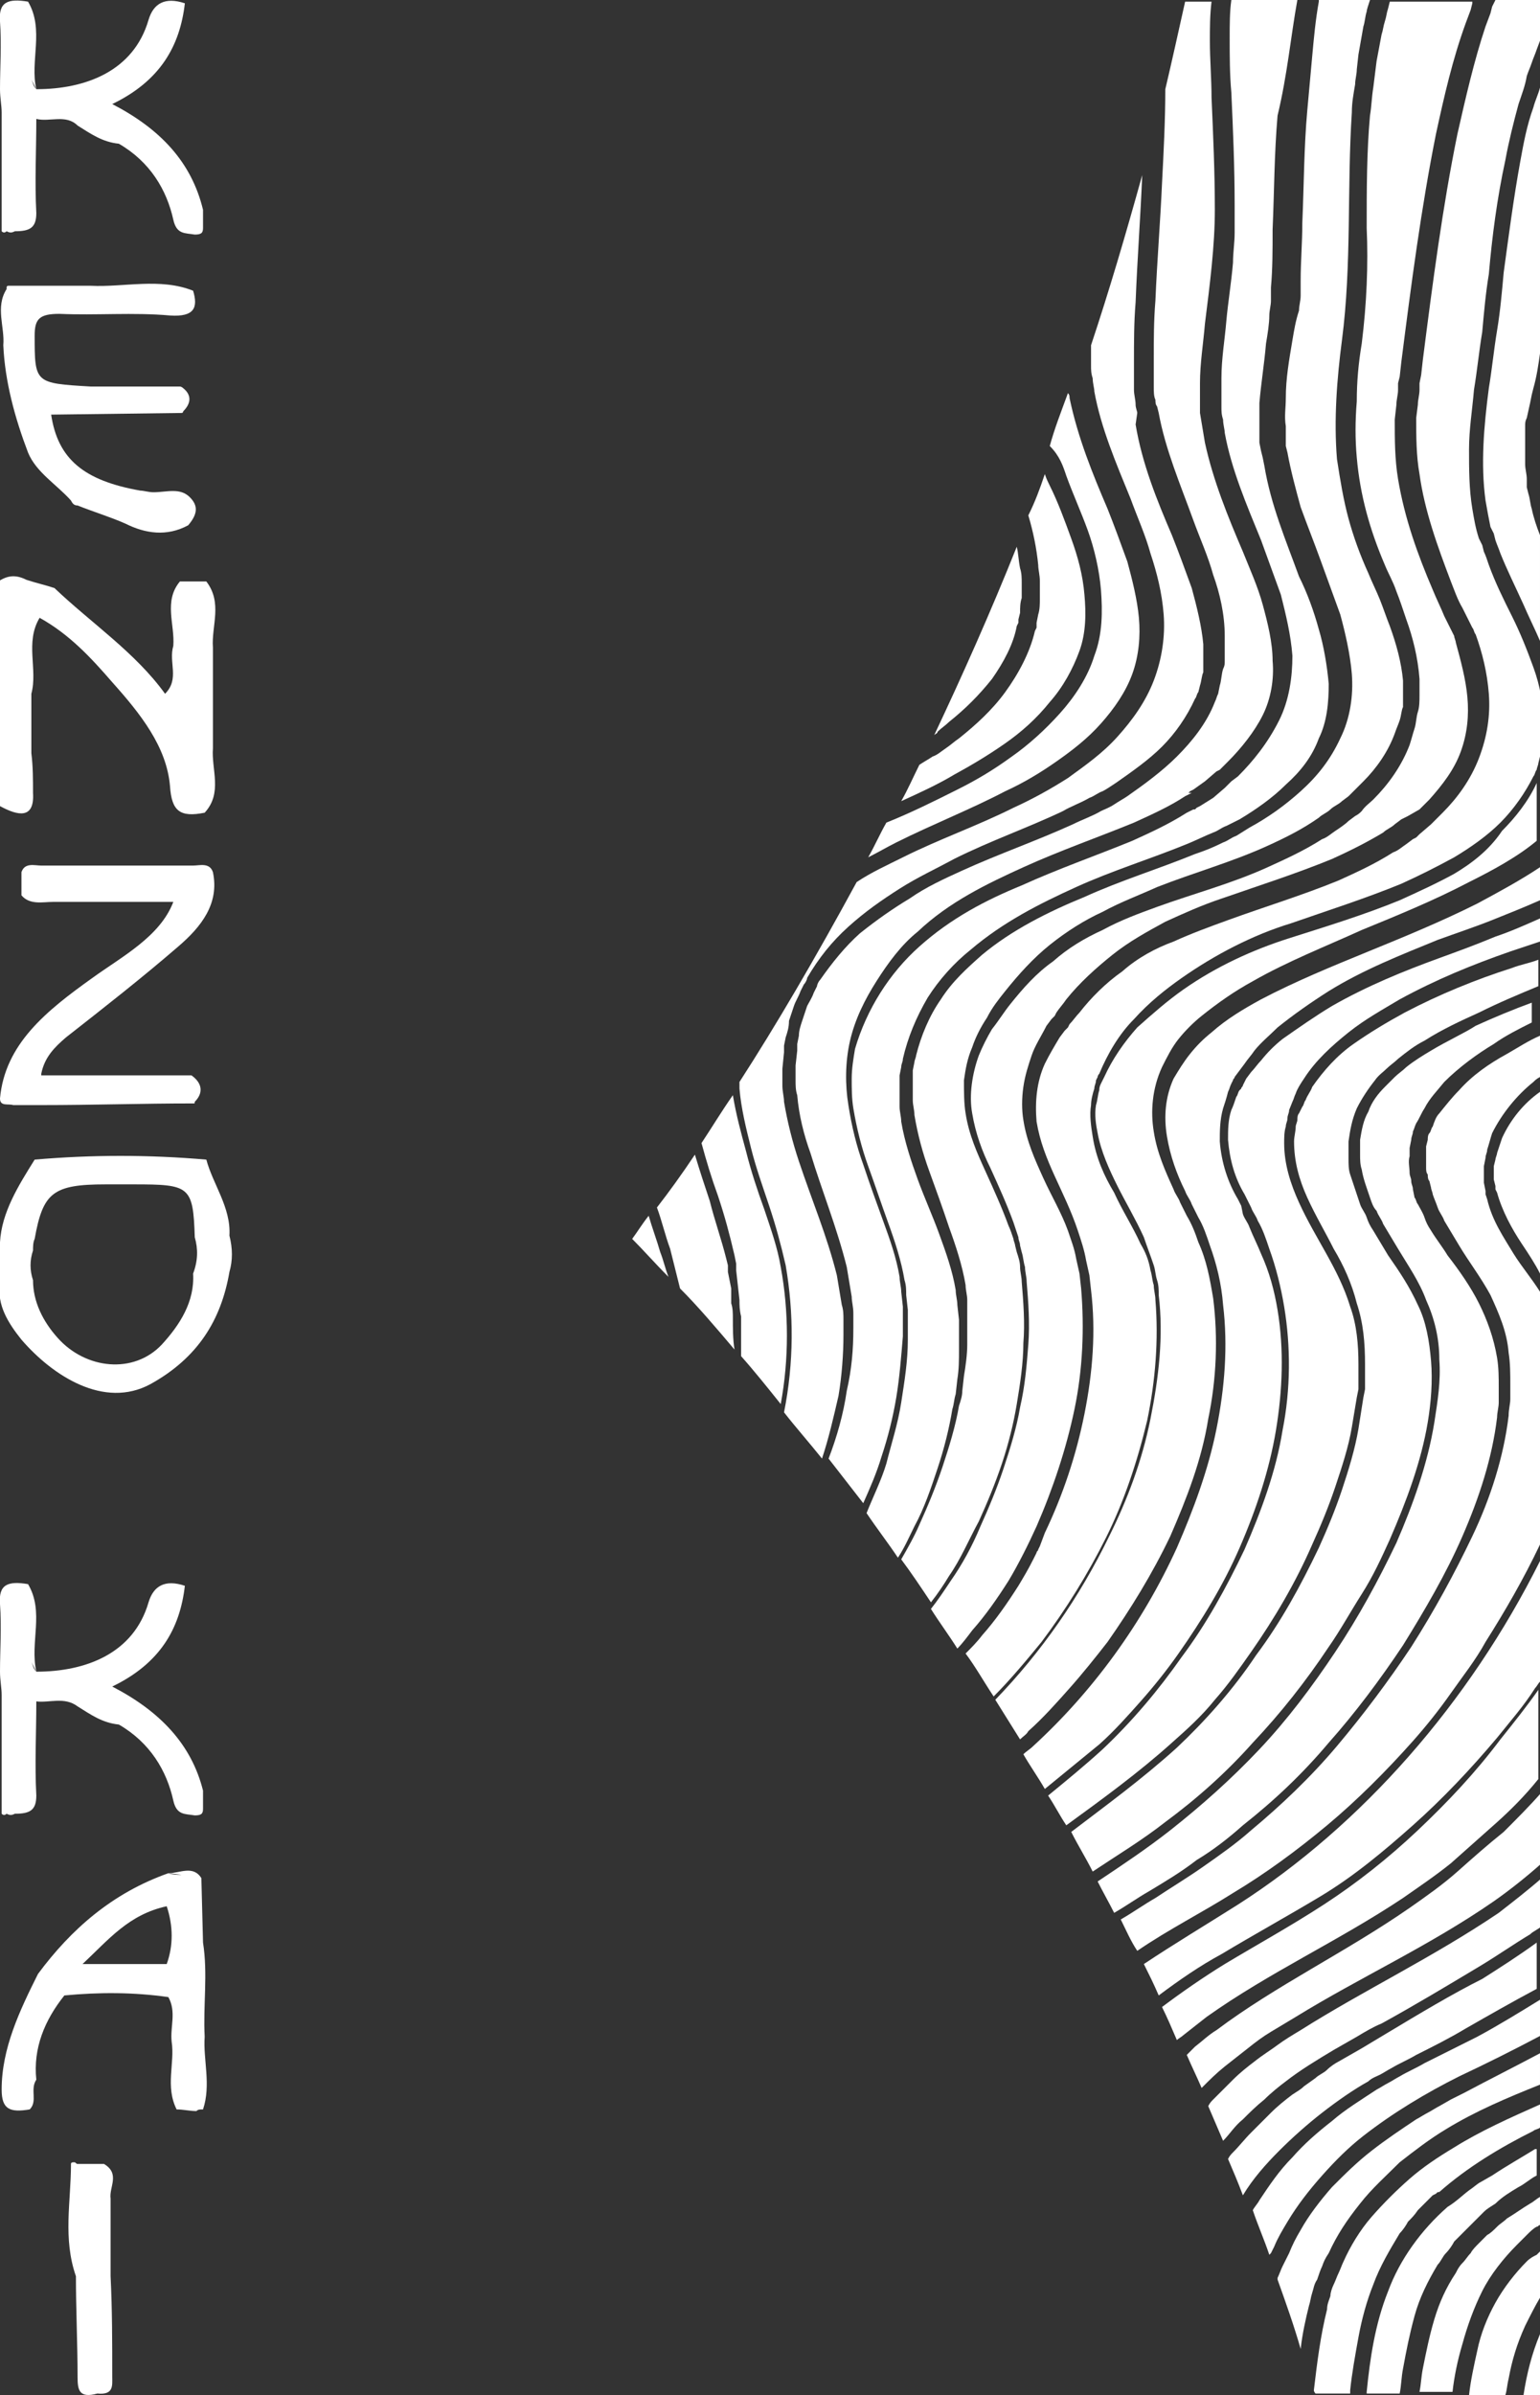
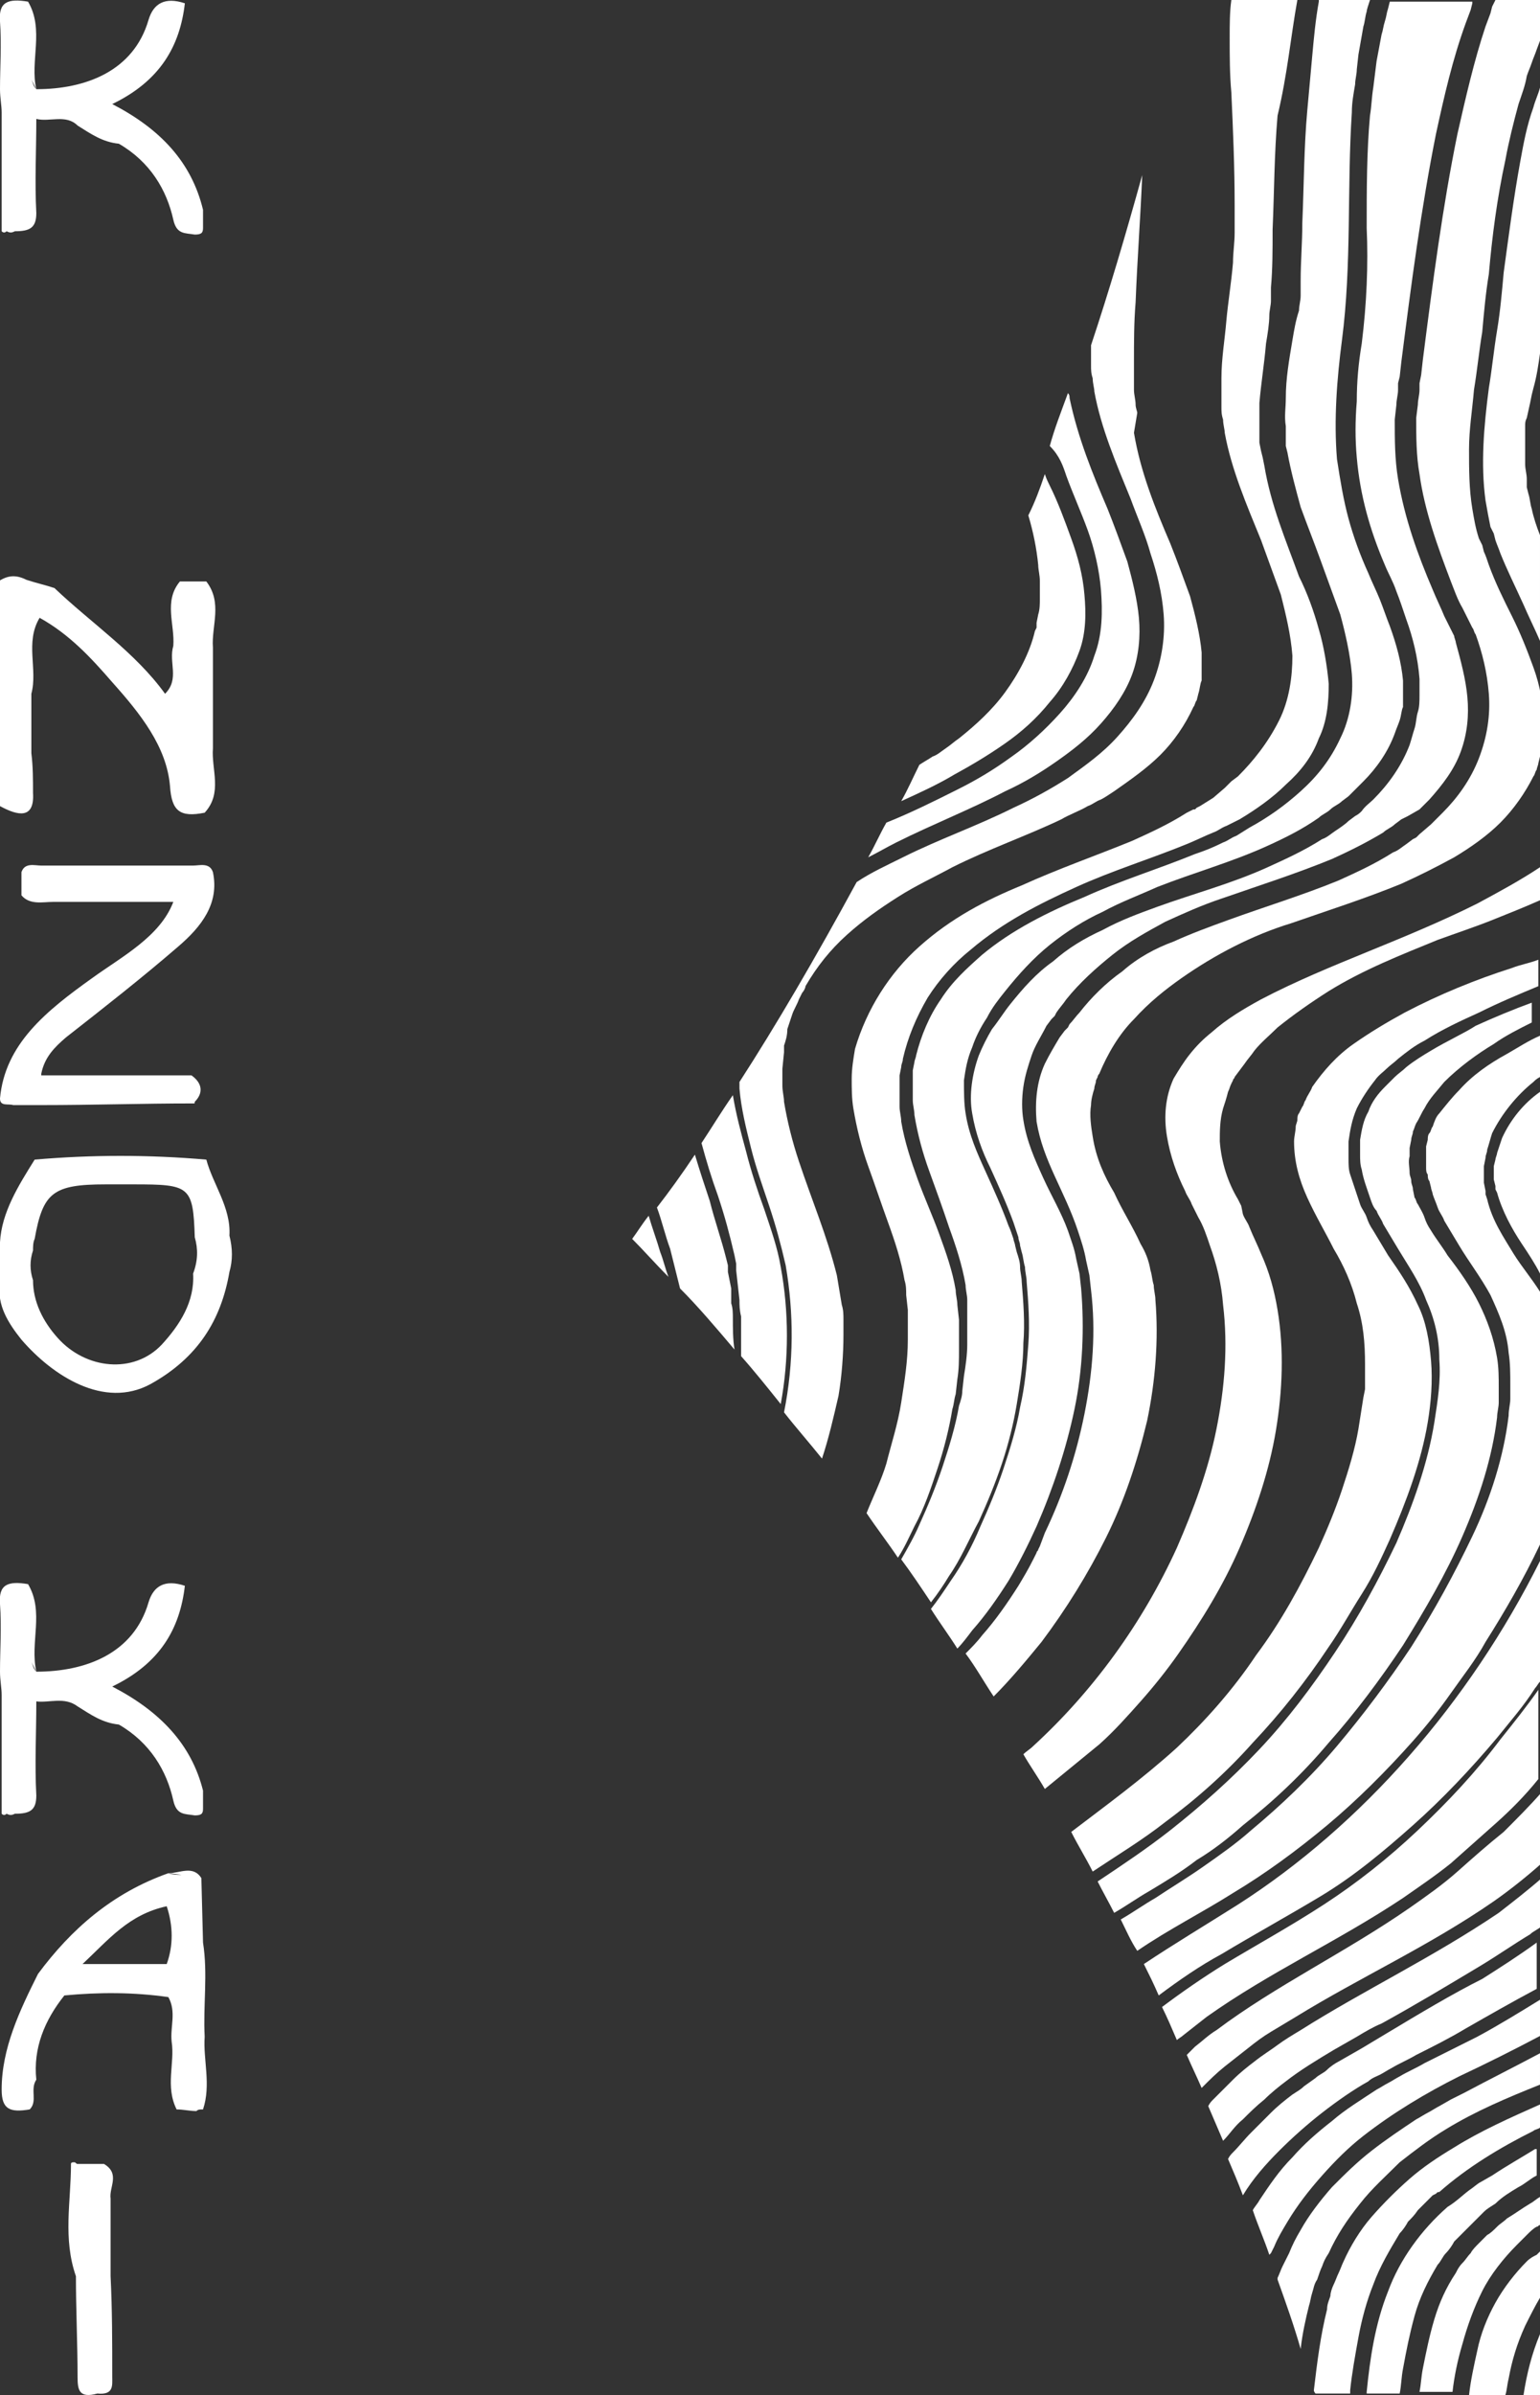
<svg xmlns="http://www.w3.org/2000/svg" id="Layer_1" x="0px" y="0px" viewBox="0 0 93.3 145" style="enable-background:new 0 0 93.3 145;" xml:space="preserve">
  <rect x="0" y="0" width="93.3" height="145" fill="#333333" stroke="none" />
  <style type="text/css">	.st0{fill:#FFFFFF;}</style>
  <g>
-     <path class="st0" d="M11.5,30.1c-0.6-0.6-1.4-0.3-2.2-0.3c-0.3,0-0.6-0.1-0.8-0.1c-3.4-0.6-5-1.9-5.4-4.6l7.9-0.1  c0,0,0.1,0,0.1-0.1c0,0,0,0,0,0c0.5-0.5,0.5-1,0-1.4c0,0-0.1-0.1-0.2-0.1c-1.8,0-3.6,0-5.4,0c-3.4-0.2-3.4-0.2-3.4-3.1  c0-1,0.3-1.3,1.5-1.3c2.2,0.1,4.5-0.1,6.7,0.1c1.5,0.1,1.7-0.5,1.4-1.5c-2-0.8-4.2-0.2-6.2-0.3c-1.7,0-3.3,0-5,0c0,0-0.1,0-0.1,0.1  c0,0,0,0,0,0.1c-0.7,1.1-0.1,2.3-0.2,3.4c0.1,2.2,0.7,4.4,1.5,6.5c0.5,1.2,1.7,1.9,2.6,2.9c0.1,0.2,0.2,0.3,0.4,0.3  c1,0.4,2,0.7,2.9,1.1c1.2,0.6,2.5,0.8,3.8,0.1C12,31.1,12,30.6,11.5,30.1" />
    <path class="st0" d="M6.8,6.3c2.9-1.4,4.1-3.5,4.4-6.1c-1.2-0.4-1.9,0-2.2,1C8.1,4.3,5.2,5.4,2.2,5.4C2,5.2,2,5,1.9,4.8  C2,5,2.1,5.2,2.2,5.4C1.8,3.7,2.7,1.8,1.7,0.1C0.5-0.1-0.1,0.1,0,1.3c0.1,1.4,0,2.8,0,4.1c0,0.5,0.1,1,0.1,1.4c0,2.4,0,4.8,0,7.2  c0.1,0.1,0.2,0.1,0.3,0c0,0,0,0,0,0c0.2,0.1,0.3,0.1,0.5,0c0.9,0,1.3-0.2,1.3-1.1c-0.1-1.9,0-3.8,0-5.7C3,7.4,4,6.9,4.7,7.6  c0.8,0.5,1.5,1,2.5,1.1c1.9,1.1,2.9,2.8,3.3,4.6c0.2,0.9,0.7,0.8,1.3,0.9c0.4,0,0.5-0.1,0.5-0.4c0-0.4,0-0.7,0-1.1  C11.6,9.8,9.7,7.8,6.8,6.3" />
    <path class="st0" d="M12.9,45.3L12.9,45.3c0-2,0-4.1,0-6.1c-0.1-1.3,0.6-2.7-0.4-4c0,0,0,0,0,0c-0.5,0-1.1,0-1.6,0  c-1,1.2-0.3,2.6-0.4,3.9c-0.3,1,0.4,2-0.5,2.9c-1.8-2.5-4.5-4.3-6.7-6.4c-0.6-0.2-1.1-0.3-1.7-0.5c-0.6-0.3-1.1-0.3-1.7,0.1  c0,4.5,0,9.1,0.1,13.6c1.1,0.6,2.1,0.8,2-0.8c0-0.8,0-1.6-0.1-2.4c0-1.2,0-2.4,0-3.6c0,0-0.1,0-0.1,0c0,0,0.1,0,0.1,0  c0.4-1.5-0.4-3.1,0.5-4.6c1.8,1,3.1,2.4,4.4,3.9c1.7,1.9,3.3,3.9,3.5,6.3c0.1,1.5,0.6,1.9,2.1,1.6C13.5,48,12.8,46.6,12.9,45.3" />
    <path class="st0" d="M13.9,74.8c0.1-1.7-1-3.1-1.4-4.6c-3.5-0.3-6.9-0.3-10.4,0c-1,1.6-2,3.2-2.1,5l0,2.5c-0.2,1.3,0.5,2.4,1.3,3.4  c1.9,2.2,5,4.2,7.8,2.7c2.9-1.6,4.3-3.9,4.8-6.8C14.1,76.3,14.1,75.6,13.9,74.8 M11.7,77.1c0.1,1.7-0.8,3.1-1.9,4.3  c-1.7,1.8-4.6,1.5-6.3-0.4c-0.9-1-1.5-2.2-1.5-3.5c-0.2-0.6-0.2-1.2,0-1.8c0-0.2,0-0.5,0.1-0.7c0.5-2.8,1.1-3.3,4.3-3.3  c0.6,0,1.1,0,1.7,0c3.4,0,3.6,0.1,3.7,3.2C12,75.6,12,76.3,11.7,77.1" />
    <path class="st0" d="M2.5,65C2.7,64,3.3,63.4,4,62.8c2.3-1.8,4.6-3.6,6.8-5.5c1.4-1.2,2.5-2.6,2.1-4.5c-0.2-0.6-0.8-0.4-1.2-0.4  c-3.1,0-6.1,0-9.2,0c-0.4,0-1-0.2-1.2,0.4l0,1.4c0.5,0.6,1.3,0.4,1.9,0.4c2.4,0,4.9,0,7.3,0c-0.8,2.1-3.1,3.3-4.9,4.6  c-2.8,2-5.3,4-5.6,7.3c0,0.5,0.5,0.3,0.8,0.4c0.6,0,1.1,0,1.7,0c3.1,0,6.1-0.1,9.2-0.1c0.1,0,0.1,0,0.1-0.1c0,0,0,0,0,0  c0.5-0.5,0.5-1.1-0.2-1.6H2.5z" />
    <path class="st0" d="M12.4,123.3c-0.1-1.9,0.2-3.8-0.1-5.7l-0.1-3.9c-0.5-0.8-1.3-0.3-2-0.3l0.8,0.1c-0.3,0-0.5,0-0.8-0.1  c-3.4,1.2-5.9,3.4-7.9,6.1c-1.1,2.2-2.2,4.5-2.2,7c0,1.2,0.5,1.4,1.7,1.2c0.5-0.5,0-1.2,0.4-1.8c-0.2-1.9,0.5-3.6,1.7-5.1  c2.1-0.2,4.2-0.2,6.3,0.1l0,0c0.5,0.9,0.1,1.8,0.2,2.7c0.2,1.3-0.4,2.7,0.3,4.1c0.4,0,0.8,0.1,1.2,0.1c0.1-0.1,0.2-0.1,0.4-0.1  C12.8,126.2,12.3,124.7,12.4,123.3 M10.1,118.9H5c1.6-1.5,2.8-3,5.1-3.5C10.5,116.6,10.5,117.8,10.1,118.9" />
    <path class="st0" d="M6.7,137.8l0-4.7c-0.1-0.7,0.6-1.5-0.4-2.1c-0.5,0-1.1,0-1.6,0c-0.1,0-0.1-0.1-0.2-0.1c-0.1,0-0.2,0-0.2,0.1  c0,2.3-0.5,4.5,0.3,6.8c0,2,0.1,4.1,0.1,6.1c0,0.8,0.1,1.3,1.2,1c1,0.1,0.9-0.5,0.9-1C6.8,141.8,6.8,139.8,6.7,137.8" />
    <path class="st0" d="M6.8,102.1c2.9-1.4,4.1-3.5,4.4-6.1C10,95.6,9.3,96,9,97c-0.9,3.1-3.8,4.2-6.8,4.2C2,101,2,100.8,1.9,100.6  c0.1,0.2,0.2,0.4,0.3,0.6c-0.4-1.8,0.5-3.6-0.5-5.3c-1.2-0.2-1.8,0-1.7,1.2c0.1,1.4,0,2.8,0,4.1c0,0.5,0.1,1,0.1,1.4  c0,2.4,0,4.8,0,7.2c0.1,0.1,0.2,0.1,0.3,0c0,0,0,0,0,0c0.2,0.1,0.3,0.1,0.5,0c0.9,0,1.3-0.2,1.3-1.1c-0.1-1.9,0-3.8,0-5.7  c0.8,0.1,1.7-0.3,2.5,0.3c0.8,0.5,1.5,1,2.5,1.1c1.9,1.1,2.9,2.8,3.3,4.6c0.2,0.9,0.7,0.8,1.3,0.9c0.4,0,0.5-0.1,0.5-0.4  c0-0.4,0-0.7,0-1.1C11.6,105.6,9.7,103.6,6.8,102.1" />
    <path class="st0" d="M93.3,145v-3.7c-0.5,1.2-0.8,2.4-1,3.7H93.3z" />
    <path class="st0" d="M74.5,2.3c0,1.1,0,2.2,0.1,3.3c0.1,2.2,0.2,4.5,0.2,6.8l0,0.4l0,0.4c0,0.3,0,0.6,0,0.9c0,0.6-0.1,1.2-0.1,1.8  c-0.1,1.2-0.3,2.4-0.4,3.5c-0.1,1.2-0.3,2.3-0.3,3.5c0,0.1,0,0.3,0,0.4l0,0.2l0,0.1c0,0,0,0,0,0.1c0,0.3,0,0.6,0,0.9  c0,0.3,0,0.5,0.1,0.8c0,0.3,0.1,0.6,0.1,0.8c0.4,2.2,1.3,4.3,2.2,6.5c0.4,1.1,0.8,2.2,1.2,3.3c0.3,1.2,0.6,2.4,0.7,3.7  c0,1.3-0.2,2.7-0.8,3.9C76.8,45,75.9,46.1,75,47l-0.4,0.3l-0.2,0.2l-0.2,0.2l-0.7,0.6l-0.8,0.5l-0.2,0.1c0,0-0.1,0.1-0.1,0.1  L72.3,49l-0.4,0.2c-1.1,0.7-2.2,1.2-3.3,1.7c-2.2,0.9-4.5,1.7-6.7,2.7c-2.2,0.9-4.3,2-6.2,3.7c-1.8,1.6-3.2,3.8-3.9,6.2  c-0.1,0.6-0.2,1.2-0.2,1.8c0,0.6,0,1.2,0.1,1.8c0.2,1.2,0.5,2.4,0.9,3.5c0.4,1.1,0.8,2.3,1.2,3.4c0.4,1.1,0.8,2.3,1,3.5  c0.1,0.3,0.1,0.6,0.1,0.9l0.1,0.9c0,0.3,0,0.6,0,0.9c0,0.3,0,0.6,0,0.9c0,1.3-0.2,2.5-0.4,3.8c-0.2,1.3-0.6,2.5-0.9,3.7  c-0.3,1-0.8,2-1.2,3c0.6,0.9,1.3,1.8,1.9,2.7c0.4-0.6,0.7-1.3,1-1.9c0.6-1.1,1-2.3,1.4-3.5c0.4-1.2,0.7-2.4,0.9-3.6  c0.1-0.3,0.1-0.6,0.2-0.9l0.1-0.9c0.1-0.6,0.1-1.2,0.1-1.8c0-0.3,0-0.6,0-0.9c0-0.3,0-0.6,0-0.9l-0.1-0.9c0-0.3-0.1-0.6-0.1-0.9  c-0.2-1.2-0.6-2.3-1-3.4c-0.4-1.1-0.9-2.2-1.3-3.3c-0.4-1.1-0.8-2.3-1-3.5c0-0.3-0.1-0.6-0.1-0.9c0-0.3,0-0.7,0-1l0-0.5l0-0.2  c0,0,0-0.1,0-0.1l0-0.1l0.1-0.5c0-0.2,0.1-0.3,0.1-0.5c0.3-1.3,0.8-2.5,1.5-3.7c0.7-1.1,1.6-2.1,2.6-2.9c2-1.7,4.2-2.8,6.4-3.8  c2.2-1,4.5-1.7,6.7-2.6c0.5-0.2,1.1-0.5,1.6-0.7c0.3-0.1,0.5-0.3,0.8-0.4l0.8-0.4c1-0.6,2-1.3,2.8-2.1c0.9-0.8,1.6-1.7,2-2.8  c0.5-1,0.6-2.2,0.6-3.3c-0.1-1.1-0.3-2.3-0.6-3.3c-0.3-1.1-0.7-2.2-1.2-3.2c-0.8-2.2-1.7-4.3-2.1-6.7l-0.1-0.5l-0.1-0.4l-0.1-0.5  l0-0.5c0-0.6,0-1.2,0-1.9c0.1-1.2,0.3-2.4,0.4-3.6c0.1-0.6,0.2-1.2,0.2-1.7c0-0.3,0.1-0.6,0.1-0.9l0-0.4l0-0.4  c0.1-1.1,0.1-2.3,0.1-3.5c0.1-2.3,0.1-4.6,0.3-6.9C78,4.5,78.2,2.2,78.6,0h-4C74.5,0.7,74.5,1.5,74.5,2.3" />
    <path class="st0" d="M78.3,20.6c-0.2,1.2-0.4,2.3-0.4,3.5c0,0.6-0.1,1.1,0,1.7l0,0.4l0,0.4l0,0.4l0.1,0.4c0.2,1.1,0.5,2.2,0.8,3.3  c0.4,1.1,0.8,2.1,1.2,3.2c0.4,1.1,0.8,2.2,1.2,3.3c0.3,1.1,0.6,2.4,0.7,3.6c0.1,1.3-0.1,2.7-0.7,3.9c-0.6,1.3-1.4,2.3-2.4,3.2  c-1,0.9-2,1.6-3.1,2.2l-0.8,0.5c-0.3,0.1-0.5,0.3-0.8,0.4c-0.6,0.3-1.1,0.5-1.7,0.7c-2.2,0.9-4.5,1.6-6.7,2.6  c-2.2,0.9-4.4,2-6.2,3.5c-0.9,0.8-1.8,1.6-2.5,2.7c-0.7,1-1.2,2.2-1.5,3.4c0,0.1-0.1,0.3-0.1,0.4l-0.1,0.5l0,0.1c0,0,0,0,0,0.1  l0,0.2l0,0.5c0,0.3,0,0.6,0,0.9c0,0.3,0.1,0.6,0.1,0.9c0.2,1.2,0.5,2.3,0.9,3.4c0.4,1.1,0.8,2.2,1.2,3.4c0.4,1.1,0.8,2.3,1,3.5  c0,0.3,0.1,0.6,0.1,0.9l0,0.9c0,0.3,0,0.6,0,0.9c0,0.3,0,0.6,0,0.9c0,0.6-0.1,1.3-0.2,1.9l-0.1,0.9c0,0.3-0.1,0.6-0.2,0.9  c-0.2,1.2-0.6,2.5-1,3.7c-0.4,1.2-0.9,2.4-1.4,3.5c-0.3,0.7-0.7,1.4-1.1,2.1c0.6,0.8,1.2,1.7,1.8,2.6c0.4-0.5,0.8-1.1,1.1-1.6  c0.7-1,1.2-2.2,1.8-3.3c0.5-1.1,1-2.3,1.4-3.5c0.4-1.2,0.7-2.4,0.9-3.6c0.2-1.2,0.4-2.5,0.4-3.7c0.1-1.2,0-2.5-0.1-3.7  c0-0.3-0.1-0.6-0.1-0.9c0-0.3-0.1-0.6-0.2-0.9l-0.1-0.4c0-0.1-0.1-0.3-0.1-0.4c-0.1-0.3-0.2-0.6-0.3-0.8c-0.4-1.1-0.9-2.2-1.4-3.3  c-0.5-1.1-1-2.2-1.2-3.5c-0.1-0.6-0.1-1.3-0.1-2c0.1-0.7,0.2-1.3,0.5-2c0.2-0.6,0.5-1.2,0.9-1.8c0.3-0.6,0.7-1.1,1.1-1.6  c0.8-1,1.7-2,2.7-2.8c1-0.8,2.1-1.5,3.2-2c1.1-0.6,2.2-1,3.3-1.5c2.3-0.9,4.5-1.5,6.7-2.5c1.1-0.5,2.1-1,3.1-1.7  c0.2-0.2,0.5-0.3,0.7-0.5c0.2-0.2,0.5-0.3,0.7-0.5l0.4-0.3c0.1-0.1,0.2-0.2,0.3-0.3c0.2-0.2,0.4-0.4,0.6-0.6  c0.8-0.8,1.5-1.8,1.9-2.9c0.1-0.3,0.2-0.5,0.3-0.8c0.1-0.3,0.1-0.6,0.2-0.8c0-0.3,0-0.6,0-0.8c0-0.3,0-0.6,0-0.8  c-0.1-1.1-0.4-2.2-0.8-3.3c-0.2-0.5-0.4-1.1-0.6-1.6c-0.2-0.5-0.5-1.1-0.7-1.6c-0.5-1.1-0.9-2.2-1.2-3.3c-0.3-1.1-0.5-2.3-0.7-3.6  c-0.2-2.4,0-4.9,0.3-7.2c0.6-4.6,0.3-9.2,0.6-13.8c0-0.6,0.1-1.1,0.2-1.7c0-0.3,0.1-0.6,0.1-0.9l0.1-0.9c0.1-0.6,0.2-1.1,0.3-1.7  c0.1-0.3,0.1-0.6,0.2-0.9C82.8,0.6,82.9,0.3,83,0l0,0h-3.1c0,0,0,0.1,0,0.1c-0.2,1.1-0.3,2.2-0.4,3.3c-0.1,1.1-0.2,2.2-0.3,3.3  c-0.2,2.2-0.2,4.5-0.3,6.8c0,1.2-0.1,2.3-0.1,3.5l0,0.4l0,0.5c0,0.3-0.1,0.6-0.1,0.9C78.5,19.4,78.4,20,78.3,20.6" />
    <path class="st0" d="M92.5,136.9c-0.7,0.7-1.4,1.6-1.9,2.5c-0.5,0.9-0.9,1.9-1.1,2.9c-0.2,0.9-0.4,1.8-0.5,2.7h2.2  c0.1-0.3,0.1-0.6,0.2-1c0.2-1.1,0.5-2.1,1-3.2c0.3-0.6,0.6-1.2,0.9-1.7v-2.8c-0.1,0.1-0.1,0.1-0.2,0.2  C92.9,136.6,92.7,136.7,92.5,136.9" />
    <path class="st0" d="M47.3,76.7c-0.2-1.2-0.6-2.3-1-3.5c-0.4-1.1-0.8-2.3-1.1-3.5c-0.3-1.1-0.6-2.2-0.8-3.4c-0.7,1-1.3,2-1.9,2.9  c0.3,1.1,0.6,2.1,1,3.2c0.4,1.2,0.7,2.3,1,3.6l0.1,0.5l0,0.1c0,0,0,0.1,0,0.1l0,0.2l0.1,0.9l0.1,0.9c0,0.3,0,0.6,0.1,1  c0,0.8,0,1.6,0,2.4c0.8,0.9,1.6,1.9,2.4,2.9C47.8,82.3,47.8,79.4,47.3,76.7" />
    <path class="st0" d="M85.4,131.9c-0.8,0.7-1.6,1.5-2.3,2.3c-0.7,0.8-1.3,1.8-1.7,2.7c-0.1,0.2-0.2,0.5-0.3,0.7  c-0.1,0.2-0.2,0.5-0.3,0.7c-0.1,0.2-0.2,0.5-0.2,0.7c-0.1,0.3-0.2,0.5-0.2,0.8c-0.4,1.6-0.6,3.2-0.8,4.9c0,0.1,0.1,0.2,0.1,0.2h2.1  c0-0.1,0-0.1,0-0.2c0.1-1,0.3-2.1,0.5-3.2c0.2-1.1,0.5-2.2,0.9-3.2c0.4-1.1,1-2.1,1.6-3.1c0.2-0.2,0.4-0.5,0.5-0.7  c0.2-0.2,0.4-0.4,0.6-0.7c0.2-0.2,0.4-0.4,0.6-0.6l0.3-0.3l0.2-0.1c0.1-0.1,0.1-0.1,0.2-0.1c1.7-1.5,3.7-2.7,5.7-3.7  c0.1-0.1,0.3-0.1,0.4-0.2v-1.4c-1.8,0.8-3.6,1.6-5.2,2.6C87.1,130.6,86.2,131.2,85.4,131.9" />
    <path class="st0" d="M91.3,134.3c-0.2,0.2-0.4,0.3-0.6,0.5c-0.2,0.2-0.4,0.4-0.6,0.5c-0.2,0.2-0.4,0.4-0.5,0.5  c-0.2,0.2-0.4,0.4-0.5,0.6c-0.2,0.2-0.3,0.4-0.5,0.6c-0.2,0.2-0.3,0.4-0.4,0.6c-0.6,0.9-1,1.8-1.3,2.8c-0.3,1-0.5,2-0.7,3  c-0.1,0.5-0.1,0.9-0.2,1.4H88c0.1-0.9,0.3-1.9,0.6-2.9c0.3-1.1,0.7-2.2,1.2-3.2c0.5-1,1.3-2,2.1-2.8c0.2-0.2,0.4-0.4,0.6-0.6  c0.2-0.2,0.4-0.4,0.6-0.5c0.1,0,0.1-0.1,0.2-0.1V133c-0.2,0.1-0.4,0.3-0.6,0.4C92.2,133.7,91.8,134,91.3,134.3" />
    <path class="st0" d="M90.4,131.7l-0.7,0.4c-0.2,0.1-0.4,0.3-0.7,0.5c-0.4,0.3-0.8,0.7-1.3,1c-1.6,1.4-2.9,3.2-3.6,5.1  c-0.8,2-1.1,4.1-1.3,6.1c0,0,0,0.1,0,0.1h2c0.1-0.5,0.1-1,0.2-1.5c0.2-1.1,0.4-2.1,0.7-3.2c0.3-1.1,0.8-2.1,1.4-3.1  c0.2-0.2,0.3-0.5,0.5-0.7c0.2-0.2,0.4-0.5,0.5-0.7c0.2-0.2,0.4-0.4,0.6-0.6c0.2-0.2,0.4-0.4,0.6-0.6c0.2-0.2,0.4-0.4,0.6-0.6  c0.2-0.2,0.4-0.3,0.7-0.5c0.4-0.4,0.9-0.7,1.4-1c0.4-0.2,0.7-0.5,1.1-0.7v-1.6c0,0,0,0-0.1,0C92.2,130.6,91.3,131.1,90.4,131.7" />
-     <path class="st0" d="M56.8,44.3c0.2-0.2,0.5-0.4,0.7-0.6c1-0.8,1.8-1.6,2.6-2.6c0.7-1,1.3-2.1,1.5-3.2l0.1-0.2c0-0.1,0-0.1,0-0.2  l0.1-0.4c0-0.3,0-0.6,0.1-0.9c0-0.3,0-0.6,0-0.9c0-0.3,0-0.6-0.1-0.9c-0.1-0.5-0.1-0.9-0.2-1.3c-1.6,4-3.3,7.8-5,11.4  C56.7,44.4,56.8,44.4,56.8,44.3" />
-     <path class="st0" d="M66.1,21.3l0,0.4c0,0.1,0,0.2,0,0.2l0,0.2c0,0.3,0,0.5,0.1,0.8c0,0.3,0.1,0.6,0.1,0.8c0.4,2.2,1.3,4.3,2.2,6.5  c0.4,1.1,0.9,2.2,1.2,3.3c0.4,1.2,0.7,2.4,0.8,3.7c0.1,1.3-0.1,2.7-0.6,4c-0.5,1.3-1.3,2.4-2.2,3.4c-0.9,1-1.9,1.7-3,2.5  c-1.1,0.7-2.2,1.3-3.3,1.8c-2.2,1.1-4.5,1.9-6.7,3c-1,0.5-1.9,0.9-2.8,1.5c-2.5,4.6-4.9,8.7-7.1,12.1l0,0.4  c0.1,1.2,0.4,2.4,0.7,3.6c0.3,1.2,0.7,2.3,1.1,3.5c0.4,1.2,0.7,2.3,1,3.6c0.5,2.9,0.5,5.9-0.1,8.9c0.7,0.9,1.5,1.8,2.3,2.8  c0.4-1.2,0.7-2.5,1-3.8c0.2-1.2,0.3-2.5,0.3-3.7l0-0.9c0-0.3,0-0.6-0.1-0.9c-0.1-0.6-0.2-1.2-0.3-1.8c-0.6-2.4-1.5-4.5-2.3-6.9  c-0.4-1.2-0.7-2.4-0.9-3.6c0-0.3-0.1-0.6-0.1-1l0-1l0.1-1c0,0,0-0.1,0-0.1l0-0.1l0-0.2l0.1-0.5c0.1-0.3,0.2-0.6,0.2-1  c0.1-0.3,0.2-0.6,0.3-0.9c0.1-0.3,0.3-0.6,0.4-0.9l0.2-0.4c0.1-0.1,0.2-0.3,0.2-0.4c0.7-1.2,1.5-2.2,2.5-3.1c1-0.9,2-1.6,3.1-2.3  c1.1-0.7,2.2-1.2,3.3-1.8c2.2-1.1,4.5-1.9,6.6-2.9c0.5-0.3,1.1-0.5,1.6-0.8c0.3-0.1,0.5-0.3,0.8-0.4c0.2-0.1,0.5-0.3,0.8-0.5  c1-0.7,2-1.4,2.8-2.2c0.8-0.8,1.5-1.8,2-2.9c0.1-0.1,0.1-0.3,0.2-0.4l0.1-0.4c0.1-0.3,0.1-0.6,0.2-0.8c0-0.1,0-0.3,0-0.4  c0-0.1,0-0.3,0-0.4c0-0.3,0-0.6,0-0.9c-0.1-1.1-0.4-2.3-0.7-3.4c-0.4-1.1-0.8-2.2-1.2-3.2c-0.9-2.1-1.8-4.3-2.2-6.7L68.9,25  c0-0.1-0.1-0.3-0.1-0.5c0-0.3-0.1-0.6-0.1-0.9l0-0.4l0-0.1c0,0,0-0.1,0-0.1v-0.2l0-0.9c0-1.2,0-2.4,0.1-3.6  c0.1-2.6,0.3-5.2,0.4-7.7c-1,3.6-2,7-3.1,10.3l0,0.2L66.1,21.3z" />
-     <path class="st0" d="M70.4,11.1c-0.1,2.3-0.3,4.7-0.4,7.1c-0.1,1.2-0.1,2.4-0.1,3.5l0,0.9l0,0.2c0,0.1,0,0,0,0.1l0,0.1l0,0.4  c0,0.3,0,0.6,0.1,0.8c0,0.1,0,0.3,0.1,0.4l0.1,0.4c0.4,2.2,1.3,4.3,2.1,6.5c0.4,1.1,0.9,2.2,1.2,3.3c0.4,1.1,0.7,2.4,0.7,3.7  c0,0.3,0,0.7,0,1c0,0.2,0,0.3,0,0.5c0,0.2,0,0.3-0.1,0.5c-0.1,0.3-0.1,0.7-0.2,1l-0.1,0.5c-0.1,0.2-0.1,0.3-0.2,0.5  c-0.5,1.3-1.4,2.4-2.3,3.3c-0.9,0.9-2,1.7-3,2.4c-0.3,0.2-0.5,0.3-0.8,0.5c-0.3,0.2-0.6,0.3-0.8,0.4c-0.5,0.3-1.1,0.5-1.7,0.8  c-2.2,1-4.5,1.8-6.7,2.8c-1.1,0.5-2.2,1-3.2,1.7c-1,0.6-2,1.3-3,2.1c-0.9,0.8-1.7,1.8-2.4,2.8c-0.1,0.1-0.2,0.3-0.2,0.4l-0.2,0.4  c-0.1,0.3-0.3,0.6-0.4,0.8c-0.1,0.3-0.2,0.6-0.3,0.9c-0.1,0.3-0.2,0.6-0.2,0.9l-0.1,0.5l0,0.2l0,0.1c0,0,0,0.1,0,0.1l-0.1,0.9  l0,0.9c0,0.3,0,0.6,0.1,0.9c0.1,1.2,0.4,2.4,0.8,3.5c0.7,2.3,1.6,4.5,2.2,6.9c0.1,0.6,0.2,1.2,0.3,1.8c0,0.3,0.1,0.6,0.1,1l0,0.9  c0,1.3-0.1,2.5-0.4,3.8c-0.2,1.4-0.6,2.8-1.1,4.1c0.7,0.9,1.4,1.8,2.1,2.7c0.4-0.9,0.8-1.8,1.1-2.8c0.4-1.2,0.7-2.4,0.9-3.6  c0.2-1.2,0.3-2.5,0.4-3.7c0-0.3,0-0.6,0-0.9c0-0.3,0-0.6,0-0.9l-0.1-0.9c0-0.3-0.1-0.6-0.1-0.9c-0.2-1.2-0.6-2.3-1-3.4  c-0.4-1.1-0.8-2.2-1.2-3.4c-0.4-1.1-0.7-2.3-0.9-3.6c-0.2-1.2-0.2-2.6,0.1-3.9c0.3-1.3,0.9-2.5,1.6-3.6c0.7-1.1,1.5-2.2,2.5-3  c1.9-1.8,4.2-2.9,6.4-3.9c2.2-1,4.5-1.8,6.7-2.7c1.1-0.5,2.2-1,3.1-1.6l0.4-0.2L72,48c0,0,0,0,0.1-0.1l0.2-0.1l0.7-0.5l0.7-0.6  l0.2-0.1l0.2-0.2l0.3-0.3c0.8-0.8,1.6-1.8,2.1-2.8c0.5-1,0.7-2.2,0.6-3.3c0-1.1-0.3-2.3-0.6-3.4c-0.3-1.1-0.8-2.2-1.2-3.2  c-0.9-2.1-1.8-4.3-2.3-6.6c-0.1-0.6-0.2-1.2-0.3-1.8c0-0.3,0-0.6,0-0.9c0,0,0-0.1,0-0.1l0-0.1l0-0.2c0-0.2,0-0.3,0-0.5  c0-1.2,0.2-2.4,0.3-3.6c0.3-2.4,0.6-4.7,0.6-6.9c0-2.3-0.1-4.5-0.2-6.8c0-1.1-0.1-2.3-0.1-3.4c0-0.8,0-1.6,0.1-2.4h-1.6  c-0.4,1.8-0.8,3.6-1.2,5.3C70.6,7.2,70.5,9.2,70.4,11.1" />
+     <path class="st0" d="M66.1,21.3l0,0.4c0,0.1,0,0.2,0,0.2l0,0.2c0,0.3,0,0.5,0.1,0.8c0,0.3,0.1,0.6,0.1,0.8c0.4,2.2,1.3,4.3,2.2,6.5  c0.4,1.1,0.9,2.2,1.2,3.3c0.4,1.2,0.7,2.4,0.8,3.7c0.1,1.3-0.1,2.7-0.6,4c-0.5,1.3-1.3,2.4-2.2,3.4c-0.9,1-1.9,1.7-3,2.5  c-1.1,0.7-2.2,1.3-3.3,1.8c-2.2,1.1-4.5,1.9-6.7,3c-1,0.5-1.9,0.9-2.8,1.5c-2.5,4.6-4.9,8.7-7.1,12.1l0,0.4  c0.1,1.2,0.4,2.4,0.7,3.6c0.3,1.2,0.7,2.3,1.1,3.5c0.4,1.2,0.7,2.3,1,3.6c0.5,2.9,0.5,5.9-0.1,8.9c0.7,0.9,1.5,1.8,2.3,2.8  c0.4-1.2,0.7-2.5,1-3.8c0.2-1.2,0.3-2.5,0.3-3.7l0-0.9c0-0.3,0-0.6-0.1-0.9c-0.1-0.6-0.2-1.2-0.3-1.8c-0.6-2.4-1.5-4.5-2.3-6.9  c-0.4-1.2-0.7-2.4-0.9-3.6c0-0.3-0.1-0.6-0.1-1l0-1l0.1-1c0,0,0-0.1,0-0.1l0-0.1l0-0.2c0.1-0.3,0.2-0.6,0.2-1  c0.1-0.3,0.2-0.6,0.3-0.9c0.1-0.3,0.3-0.6,0.4-0.9l0.2-0.4c0.1-0.1,0.2-0.3,0.2-0.4c0.7-1.2,1.5-2.2,2.5-3.1c1-0.9,2-1.6,3.1-2.3  c1.1-0.7,2.2-1.2,3.3-1.8c2.2-1.1,4.5-1.9,6.6-2.9c0.5-0.3,1.1-0.5,1.6-0.8c0.3-0.1,0.5-0.3,0.8-0.4c0.2-0.1,0.5-0.3,0.8-0.5  c1-0.7,2-1.4,2.8-2.2c0.8-0.8,1.5-1.8,2-2.9c0.1-0.1,0.1-0.3,0.2-0.4l0.1-0.4c0.1-0.3,0.1-0.6,0.2-0.8c0-0.1,0-0.3,0-0.4  c0-0.1,0-0.3,0-0.4c0-0.3,0-0.6,0-0.9c-0.1-1.1-0.4-2.3-0.7-3.4c-0.4-1.1-0.8-2.2-1.2-3.2c-0.9-2.1-1.8-4.3-2.2-6.7L68.9,25  c0-0.1-0.1-0.3-0.1-0.5c0-0.3-0.1-0.6-0.1-0.9l0-0.4l0-0.1c0,0,0-0.1,0-0.1v-0.2l0-0.9c0-1.2,0-2.4,0.1-3.6  c0.1-2.6,0.3-5.2,0.4-7.7c-1,3.6-2,7-3.1,10.3l0,0.2L66.1,21.3z" />
    <path class="st0" d="M82.5,20.8c-0.2,1.2-0.3,2.3-0.3,3.5c-0.1,1.2-0.1,2.3,0,3.4c0.2,2.3,0.8,4.4,1.7,6.5c0.2,0.5,0.5,1,0.7,1.6  c0.2,0.5,0.4,1.1,0.6,1.7c0.4,1.1,0.7,2.3,0.8,3.6c0,0.3,0,0.6,0,1c0,0.3,0,0.7-0.1,1c-0.1,0.3-0.1,0.7-0.2,1  c-0.1,0.3-0.2,0.7-0.3,1c-0.5,1.3-1.3,2.4-2.2,3.3c-0.2,0.2-0.5,0.4-0.7,0.7c-0.1,0.1-0.2,0.2-0.4,0.3l-0.4,0.3  c-0.2,0.2-0.5,0.4-0.8,0.6c-0.3,0.2-0.5,0.4-0.8,0.5c-1.1,0.7-2.2,1.2-3.3,1.7c-2.2,1-4.5,1.6-6.7,2.4c-1.1,0.4-2.2,0.8-3.3,1.4  c-1.1,0.5-2.1,1.1-3,1.9c-1,0.7-1.8,1.6-2.6,2.6c-0.4,0.5-0.7,1-1.1,1.5c-0.3,0.5-0.6,1.1-0.8,1.6c-0.4,1.1-0.6,2.4-0.4,3.5  c0.2,1.2,0.6,2.3,1.1,3.3c0.5,1.1,1,2.2,1.4,3.3c0.1,0.3,0.2,0.6,0.3,0.9c0,0.2,0.1,0.3,0.1,0.5l0.1,0.4c0.1,0.3,0.1,0.6,0.2,0.9  c0,0.3,0.1,0.6,0.1,0.9c0.1,1.2,0.2,2.5,0.1,3.8c-0.1,1.3-0.2,2.5-0.5,3.8c-0.2,1.2-0.6,2.5-1,3.7c-0.4,1.2-0.9,2.4-1.4,3.5  c-0.5,1.2-1.1,2.3-1.8,3.3c-0.4,0.6-0.8,1.2-1.2,1.7c0.5,0.8,1.1,1.6,1.6,2.4c0.3-0.3,0.6-0.7,0.9-1.1c0.8-0.9,1.5-1.9,2.2-3  c0.6-1,1.2-2.2,1.7-3.3c1-2.3,1.8-4.7,2.3-7.1c0.5-2.4,0.6-4.9,0.4-7.3l-0.1-0.9l-0.2-0.9c-0.1-0.6-0.3-1.1-0.5-1.7  c-0.4-1.1-1-2.1-1.5-3.2c-0.5-1.1-1-2.2-1.2-3.5c-0.1-0.6-0.1-1.3,0-2c0.1-0.7,0.3-1.3,0.5-1.9c0.2-0.6,0.6-1.2,0.9-1.8l0.3-0.4  l0.1-0.1c0,0,0.1-0.1,0.1-0.1l0.1-0.2c0.2-0.3,0.4-0.5,0.6-0.8c0.8-1,1.8-1.9,2.8-2.7c1-0.8,2.1-1.4,3.2-2c1.1-0.5,2.2-1,3.4-1.4  c2.3-0.8,4.5-1.5,6.7-2.4c1.1-0.5,2.1-1,3.1-1.6c0.2-0.2,0.5-0.3,0.7-0.5l0.4-0.3l0.2-0.1l0.2-0.1L86,49l0.6-0.6  c0.8-0.9,1.5-1.8,1.9-2.9c0.4-1.1,0.5-2.2,0.4-3.3c-0.1-1.1-0.4-2.2-0.7-3.3c0-0.1-0.1-0.3-0.1-0.4l-0.2-0.4l-0.2-0.4l-0.2-0.4  c-0.2-0.5-0.5-1.1-0.7-1.6c-0.9-2.1-1.7-4.3-2.1-6.7c-0.2-1.2-0.2-2.4-0.2-3.6l0.1-0.9c0-0.3,0.1-0.6,0.1-0.9l0-0.2l0-0.2l0.1-0.4  l0.1-0.9c0.6-4.7,1.2-9.3,2.1-13.8c0.5-2.3,1-4.5,1.8-6.7l0.3-0.8l0.1-0.4l0-0.1h-5l-0.1,0.4c-0.1,0.3-0.1,0.5-0.2,0.8  c-0.1,0.3-0.1,0.5-0.2,0.8c-0.1,0.5-0.2,1.1-0.3,1.6l-0.1,0.8l-0.1,0.8c-0.1,0.6-0.1,1.1-0.2,1.7c-0.2,2.2-0.2,4.5-0.2,6.8  C82.9,16,82.8,18.4,82.5,20.8" />
    <path class="st0" d="M44.4,79.8c0-0.3,0-0.6-0.1-0.9L44.3,78L44.1,77l0-0.2c0,0,0-0.1,0-0.1l0-0.1l-0.1-0.4c-0.3-1.2-0.7-2.3-1-3.5  c-0.3-0.9-0.6-1.8-0.9-2.8c-0.8,1.2-1.6,2.3-2.3,3.2c0.3,0.8,0.5,1.7,0.8,2.5c0.2,0.8,0.4,1.6,0.6,2.4c1.1,1.1,2.2,2.4,3.3,3.7  C44.4,81.1,44.4,80.4,44.4,79.8" />
    <path class="st0" d="M64.6,28.8c0.4,1.1,0.9,2.2,1.3,3.3c0.4,1.1,0.7,2.4,0.8,3.6c0.1,1.3,0.1,2.7-0.4,4c-0.4,1.3-1.2,2.5-2.1,3.5  c-0.9,1-1.9,1.9-2.9,2.6c-1.1,0.8-2.1,1.4-3.3,2c-1.4,0.7-2.8,1.4-4.3,2c-0.4,0.7-0.7,1.4-1.1,2.1c0.6-0.3,1.1-0.6,1.7-0.9  c2.2-1.1,4.5-2,6.6-3.1c1.1-0.5,2.1-1.1,3.1-1.8c1-0.7,1.9-1.4,2.7-2.3c0.8-0.9,1.5-1.9,1.9-3c0.4-1.1,0.5-2.3,0.4-3.4  c-0.1-1.1-0.4-2.3-0.7-3.4c-0.4-1.1-0.8-2.2-1.2-3.2c-0.9-2.1-1.8-4.3-2.3-6.7c0-0.1,0-0.2-0.1-0.3c-0.4,1.1-0.8,2.1-1.1,3.2  C64.2,27.6,64.4,28.2,64.6,28.8" />
    <path class="st0" d="M40,75.8c-0.2-0.7-0.5-1.5-0.7-2.2c-0.4,0.5-0.7,1-1,1.4c0.7,0.7,1.4,1.5,2.2,2.3C40.3,76.8,40.2,76.3,40,75.8  " />
    <path class="st0" d="M62.9,34.2c0,0.3,0.1,0.6,0.1,1c0,0.3,0,0.7,0,1c0,0.3,0,0.7-0.1,1l-0.1,0.5c0,0.1,0,0.2,0,0.3l-0.1,0.2  c-0.3,1.3-1,2.6-1.8,3.7c-0.8,1.1-1.8,2-2.8,2.8c-0.3,0.2-0.5,0.4-0.8,0.6c-0.3,0.2-0.5,0.4-0.8,0.5c-0.3,0.2-0.5,0.3-0.8,0.5  c-0.4,0.8-0.7,1.5-1.1,2.2c1.1-0.5,2.2-1,3.2-1.6c1.1-0.6,2.1-1.2,3.1-1.9c1-0.7,1.9-1.5,2.7-2.5c0.8-0.9,1.4-2,1.8-3.1  c0.4-1.1,0.4-2.3,0.3-3.4c-0.1-1.2-0.4-2.3-0.8-3.4c-0.4-1.1-0.8-2.2-1.3-3.2c-0.1-0.2-0.2-0.4-0.3-0.7c-0.3,0.9-0.6,1.7-1,2.5  C62.6,32.2,62.8,33.2,62.9,34.2" />
    <path class="st0" d="M85.9,110.8c-1.8,1.7-3.7,3.2-5.7,4.5c-2,1.3-4,2.4-6,3.6c-1.3,0.8-2.6,1.7-3.8,2.6c0.3,0.6,0.6,1.3,0.9,2  c0.1-0.1,0.3-0.2,0.4-0.3c0.5-0.4,0.9-0.7,1.4-1.1c3.8-2.7,8-4.6,11.9-7.2c1-0.7,1.9-1.3,2.9-2.1c0.9-0.8,1.8-1.6,2.7-2.4  c0.9-0.8,1.8-1.7,2.6-2.7v-5.4c-0.7,1-1.5,2-2.3,3C89.4,107.3,87.7,109.1,85.9,110.8" />
    <path class="st0" d="M87.9,127.1l-0.7,0.4c-0.2,0.1-0.5,0.3-0.7,0.4c-0.2,0.1-0.5,0.3-0.7,0.4c-0.9,0.6-1.8,1.2-2.7,1.9  c-0.9,0.7-1.6,1.4-2.4,2.2c-0.7,0.8-1.4,1.7-1.9,2.6c-0.3,0.5-0.5,0.9-0.7,1.4l-0.2,0.4l-0.1,0.2l-0.1,0.2  c-0.1,0.2-0.2,0.5-0.3,0.7c0,0,0,0.1,0,0.1c0.5,1.4,1,2.8,1.4,4.2c0.1-0.9,0.3-1.8,0.5-2.6c0.1-0.3,0.1-0.5,0.2-0.8  c0.1-0.3,0.1-0.5,0.3-0.8c0.1-0.3,0.2-0.6,0.3-0.8c0.1-0.3,0.2-0.5,0.4-0.8c0.5-1.1,1.1-2,1.9-3c0.7-0.9,1.6-1.7,2.4-2.5  c0.9-0.7,1.8-1.4,2.8-2c1.8-1.1,3.7-1.9,5.7-2.7v-1.9c-1.5,0.8-3.1,1.6-4.6,2.4L87.9,127.1z" />
    <path class="st0" d="M82.9,57.6c-2.2,0.9-4.4,1.8-6.5,2.9c-1.1,0.6-2.1,1.2-3,2c-0.5,0.4-0.9,0.8-1.3,1.3c-0.4,0.5-0.7,1-1,1.5  c-0.5,1.1-0.6,2.3-0.4,3.5c0.2,1.2,0.6,2.3,1.1,3.3c0.1,0.3,0.3,0.5,0.4,0.8l0.4,0.8c0.3,0.5,0.5,1.1,0.7,1.7  c0.4,1.1,0.7,2.3,0.8,3.6c0.3,2.5,0.1,5-0.4,7.5c-0.5,2.5-1.4,4.9-2.4,7.2c-2.1,4.6-5.1,8.7-8.7,12c-0.2,0.2-0.4,0.3-0.6,0.5  c0.4,0.7,0.9,1.4,1.3,2.1c1.1-0.9,2.2-1.8,3.3-2.7c0.9-0.8,1.7-1.7,2.5-2.6c0.8-0.9,1.6-1.9,2.3-2.9c1.4-2,2.7-4.1,3.7-6.4  c1-2.3,1.8-4.7,2.2-7.1c0.4-2.4,0.5-4.9,0.1-7.3c-0.2-1.2-0.5-2.3-1-3.4c-0.2-0.5-0.5-1.1-0.7-1.6c-0.1-0.3-0.3-0.5-0.4-0.8  L75.2,73l-0.2-0.4c-0.6-1-1-2.2-1.1-3.5c0-0.6,0-1.3,0.2-2c0.1-0.3,0.2-0.6,0.3-1c0.1-0.2,0.1-0.3,0.2-0.5l0.1-0.2  c0-0.1,0.1-0.1,0.1-0.2l0.3-0.4l0.3-0.4c0.2-0.3,0.4-0.5,0.6-0.8c0.4-0.5,0.9-0.9,1.4-1.4c1-0.8,2-1.5,3.1-2.2  c2.1-1.3,4.4-2.2,6.6-3.1c1.1-0.4,2.3-0.8,3.3-1.2c1-0.4,2-0.8,2.9-1.2v-2c-1.2,0.8-2.5,1.5-3.8,2.2C87.3,55.8,85.1,56.7,82.9,57.6  " />
    <path class="st0" d="M85.1,61.3C84,61.9,83,62.5,82,63.2c-1,0.7-1.8,1.6-2.5,2.6c-0.1,0.3-0.3,0.5-0.4,0.8  c-0.1,0.1-0.1,0.3-0.2,0.4l-0.2,0.4c-0.1,0.1-0.1,0.3-0.1,0.4c0,0.1-0.1,0.3-0.1,0.4c0,0.3-0.1,0.6-0.1,0.9c0,1.2,0.3,2.3,0.8,3.4  c0.5,1.1,1.1,2.1,1.6,3.1c0.6,1,1.1,2.1,1.4,3.3c0.4,1.2,0.5,2.4,0.5,3.7c0,0.2,0,0.3,0,0.5l0,0.5c0,0.2,0,0.3,0,0.5l-0.1,0.5  c-0.1,0.6-0.2,1.3-0.3,1.9c-0.2,1.2-0.6,2.5-1,3.7c-0.4,1.2-0.9,2.4-1.4,3.5c-1.1,2.3-2.3,4.5-3.8,6.5c-1.4,2.1-3.1,4-4.8,5.6  c-2.1,1.9-4.3,3.5-6.4,5.1c0.4,0.8,0.9,1.6,1.3,2.4c1.5-1,3-1.9,4.4-3c1.9-1.4,3.7-3,5.3-4.8c1.7-1.8,3.2-3.7,4.6-5.8  c0.7-1,1.3-2.1,2-3.2s1.2-2.2,1.7-3.3c1-2.3,1.9-4.7,2.3-7.1c0.2-1.2,0.3-2.5,0.2-3.7c-0.1-1.2-0.3-2.4-0.8-3.4  c-0.5-1.1-1.1-2-1.8-3c-0.3-0.5-0.6-1-0.9-1.5c-0.2-0.3-0.3-0.5-0.4-0.8c-0.1-0.3-0.3-0.5-0.4-0.8c-0.2-0.6-0.4-1.2-0.6-1.8  c-0.1-0.3-0.1-0.6-0.1-1c0-0.3,0-0.7,0-1c0.1-0.7,0.2-1.3,0.5-2c0.3-0.6,0.7-1.2,1.1-1.7c0.2-0.3,0.5-0.5,0.7-0.7  c0.2-0.2,0.5-0.4,0.7-0.6c0.5-0.4,1-0.8,1.6-1.1c1.1-0.7,2.2-1.2,3.3-1.7c1.2-0.6,2.4-1.1,3.6-1.6v-1.6c-0.5,0.2-1.1,0.3-1.6,0.5  C89.4,59.3,87.2,60.2,85.1,61.3" />
-     <path class="st0" d="M87.2,58c-2.2,0.8-4.4,1.7-6.5,2.9c-1,0.6-2,1.3-3,2c-0.5,0.4-0.9,0.8-1.3,1.3c-0.2,0.2-0.4,0.5-0.6,0.7  l-0.3,0.4l-0.2,0.4c0,0.1-0.1,0.1-0.1,0.2L75.1,66c-0.1,0.1-0.1,0.3-0.2,0.4c-0.1,0.3-0.2,0.6-0.3,0.8c-0.2,0.6-0.2,1.2-0.2,1.8  c0.1,1.2,0.4,2.3,1,3.3l0.2,0.4l0.2,0.4c0.1,0.3,0.3,0.5,0.4,0.8c0.3,0.5,0.5,1.1,0.7,1.7c0.4,1.1,0.7,2.3,0.9,3.5  c0.4,2.4,0.4,5-0.1,7.5c-0.4,2.5-1.3,4.9-2.3,7.2c-1.1,2.3-2.3,4.5-3.8,6.5c-1.4,2-3,3.9-4.8,5.6c-1.1,1-2.2,1.9-3.3,2.8  c0.4,0.6,0.7,1.2,1.1,1.8c2.2-1.6,4.4-3.2,6.4-5c0.9-0.8,1.8-1.6,2.6-2.6c0.8-0.9,1.5-1.9,2.2-2.9c1.4-2,2.7-4.2,3.7-6.5  c0.5-1.1,1-2.3,1.4-3.5c0.4-1.2,0.8-2.4,1-3.6c0.1-0.6,0.2-1.2,0.3-1.8l0.1-0.5c0-0.1,0-0.3,0-0.5l0-0.5c0-0.2,0-0.3,0-0.5  c0-1.2-0.1-2.4-0.5-3.5c-0.7-2.3-2.1-4.1-3.1-6.3c-0.5-1.1-0.9-2.3-0.9-3.6c0-0.3,0-0.7,0.1-1c0-0.2,0.1-0.3,0.1-0.5  c0-0.2,0.1-0.3,0.1-0.5l0.2-0.5c0.1-0.2,0.1-0.3,0.2-0.5c0.1-0.3,0.3-0.6,0.5-0.9c0.7-1.1,1.7-2,2.7-2.8c1-0.8,2.1-1.4,3.1-2  c2.2-1.2,4.4-2.1,6.7-2.9c0.6-0.2,1.2-0.4,1.8-0.6v-1.4c-0.9,0.4-1.8,0.8-2.7,1.1C89.4,57.2,88.3,57.6,87.2,58" />
    <path class="st0" d="M90.6,0C90.6,0,90.6,0,90.6,0l-0.1,0.2l-0.1,0.2l-0.1,0.4l-0.3,0.8c-0.7,2.1-1.2,4.3-1.7,6.5  c-0.9,4.4-1.5,9-2.1,13.7l-0.1,0.9L86,23.2l0,0.2l0,0.2c0,0.3-0.1,0.6-0.1,0.9l-0.1,0.8c0,1.1,0,2.3,0.2,3.4  c0.3,2.2,1.1,4.4,1.9,6.5c0.2,0.5,0.4,1.1,0.7,1.6l0.2,0.4l0.2,0.4l0.2,0.4c0.1,0.1,0.1,0.3,0.2,0.4c0.4,1.1,0.7,2.3,0.8,3.6  c0.1,1.3-0.1,2.6-0.6,3.9c-0.5,1.3-1.3,2.4-2.2,3.3l-0.7,0.7l-0.7,0.6c-0.1,0.1-0.1,0.1-0.2,0.2l-0.2,0.1l-0.4,0.3  c-0.3,0.2-0.5,0.4-0.8,0.5c-1.1,0.7-2.2,1.2-3.3,1.7c-2.2,0.9-4.5,1.6-6.7,2.4c-1.1,0.4-2.2,0.8-3.3,1.3C70,57.4,68.9,58,68,58.8  c-1,0.7-1.9,1.6-2.6,2.5c-0.2,0.2-0.4,0.5-0.6,0.7l-0.1,0.2c0,0,0,0-0.1,0.1l-0.1,0.1l-0.3,0.4c-0.3,0.5-0.6,1-0.9,1.6  c-0.5,1.1-0.6,2.3-0.5,3.5c0.2,1.2,0.6,2.2,1.1,3.3c0.5,1.1,1,2.1,1.4,3.3c0.2,0.6,0.4,1.2,0.5,1.8l0.2,0.9l0.1,0.9  c0.3,2.5,0.1,5-0.4,7.5c-0.5,2.5-1.3,4.9-2.4,7.2L63,93.6l-0.1,0.2c0,0.1-0.1,0.1-0.1,0.2l-0.2,0.4c-0.3,0.6-0.6,1.1-0.9,1.6  c-0.7,1.1-1.4,2.1-2.2,3c-0.3,0.4-0.7,0.8-1,1.1c0.6,0.8,1.1,1.7,1.7,2.6c1-1,2-2.2,2.9-3.3c1.5-2,2.8-4.1,3.9-6.3  c1.1-2.2,1.9-4.6,2.5-7.1c0.5-2.4,0.7-4.9,0.5-7.3c0-0.3-0.1-0.6-0.1-0.9c-0.1-0.3-0.1-0.6-0.2-0.9c-0.1-0.6-0.3-1.1-0.6-1.6  c-0.5-1.1-1.1-2-1.6-3.1c-0.6-1-1.1-2.1-1.3-3.4c-0.1-0.6-0.2-1.3-0.1-1.9c0-0.3,0.1-0.7,0.2-1c0-0.2,0.1-0.3,0.1-0.5l0.1-0.2  c0-0.1,0.1-0.2,0.1-0.2c0.5-1.2,1.2-2.4,2.1-3.3c0.9-1,1.9-1.8,2.9-2.5c2-1.4,4.3-2.6,6.6-3.3c2.3-0.8,4.5-1.5,6.7-2.4  c1.1-0.5,2.1-1,3.2-1.6c1-0.6,2-1.3,2.8-2.1c0.8-0.8,1.5-1.8,2-2.8c0.1-0.1,0.1-0.3,0.2-0.4c0-0.1,0.1-0.3,0.1-0.4l0.1-0.4l0.1-0.2  l0-0.2l0.1-0.5c0,0,0-0.1,0-0.1l0-0.1l0-0.2l0-0.4c0-0.1,0-0.3,0-0.4c0-1.1-0.2-2.2-0.6-3.3c-0.4-1.1-0.8-2.1-1.3-3.1  c-0.5-1-1-2-1.4-3.1c-0.1-0.3-0.2-0.6-0.3-0.8l-0.1-0.4l-0.1-0.2l-0.1-0.2c-0.2-0.6-0.3-1.2-0.4-1.8c-0.2-1.2-0.2-2.4-0.2-3.6  c0-1.2,0.2-2.4,0.3-3.6c0.2-1.2,0.3-2.3,0.5-3.5c0.1-1.1,0.2-2.3,0.4-3.5c0.2-2.3,0.5-4.6,1-6.9c0.2-1.1,0.5-2.3,0.8-3.4  c0.2-0.6,0.4-1.1,0.5-1.7c0.1-0.3,0.2-0.5,0.3-0.8c0.1-0.3,0.2-0.5,0.3-0.8l0.3-0.8c0-0.1,0.1-0.2,0.1-0.2V0H90.6z" />
-     <path class="st0" d="M88.1,52.9c-1.1,0.6-2.2,1.1-3.3,1.6c-2.2,0.9-4.5,1.6-6.7,2.3c-2.2,0.7-4.4,1.7-6.4,3.1  c-1,0.7-1.9,1.5-2.8,2.3c-0.8,0.9-1.5,1.9-2,3l-0.1,0.2l-0.1,0.2c-0.1,0.2-0.1,0.3-0.1,0.4c-0.1,0.3-0.1,0.6-0.2,0.9  c-0.1,0.6,0,1.2,0.1,1.7c0.2,1.1,0.7,2.2,1.2,3.2c0.5,1,1.1,2,1.6,3.1c0.2,0.6,0.4,1.1,0.6,1.7c0.1,0.3,0.1,0.6,0.2,0.9  c0.1,0.3,0.1,0.6,0.1,0.9c0.3,2.5,0,5-0.5,7.5c-0.5,2.5-1.4,4.9-2.5,7.1c-1.8,3.7-4.1,7-6.9,9.9c0.5,0.8,1,1.6,1.5,2.4  c0.2-0.2,0.4-0.3,0.5-0.5c0.9-0.8,1.7-1.7,2.5-2.6c0.8-0.9,1.6-1.9,2.3-2.8c1.4-2,2.7-4.1,3.8-6.4c1-2.3,1.9-4.6,2.3-7.1  c0.5-2.4,0.6-4.9,0.3-7.3c-0.2-1.2-0.4-2.3-0.9-3.4c-0.2-0.6-0.4-1.1-0.7-1.6l-0.4-0.8c-0.1-0.3-0.3-0.5-0.4-0.8  c-0.5-1.1-1-2.2-1.2-3.5c-0.2-1.2-0.1-2.6,0.5-3.9c0.3-0.6,0.6-1.2,1-1.7c0.4-0.5,0.9-1,1.4-1.4c1-0.8,2-1.5,3.1-2.1  c2.1-1.2,4.4-2.1,6.6-3.1c2.2-0.9,4.4-1.8,6.5-2.9c1.4-0.7,2.9-1.5,4.1-2.5v-3.5c-0.5,1.1-1.3,2.1-2.1,2.9  C90.2,51.5,89.1,52.3,88.1,52.9" />
    <path class="st0" d="M92.1,9.8c-0.4,2.2-0.7,4.5-1,6.7c-0.1,1.1-0.2,2.3-0.4,3.5c-0.2,1.2-0.3,2.3-0.5,3.5  c-0.3,2.3-0.5,4.6-0.2,6.8c0.1,0.6,0.2,1.1,0.3,1.6l0.1,0.2l0.1,0.2l0.1,0.4c0.1,0.3,0.2,0.5,0.3,0.8c0.4,1,0.9,2,1.4,3.1  c0.3,0.7,0.7,1.5,1,2.2v-6.4c-0.2-0.5-0.4-1.1-0.5-1.6c-0.1-0.3-0.1-0.6-0.2-0.9l-0.1-0.4l0-0.5c0-0.3-0.1-0.6-0.1-0.9l0-0.9V27  c0-0.1,0-0.2,0-0.2l0-0.5l0-0.5c0-0.2,0-0.3,0.1-0.5l0.2-0.9l0.1-0.5l0.1-0.4c0.2-0.7,0.3-1.4,0.4-2.1V5.3  c-0.1,0.4-0.3,0.8-0.4,1.2C92.5,7.6,92.3,8.7,92.1,9.8" />
    <path class="st0" d="M86.7,63.6c-0.5,0.3-1,0.6-1.5,1c-0.2,0.2-0.5,0.4-0.7,0.6c-0.2,0.2-0.4,0.4-0.6,0.6c-0.4,0.4-0.8,0.9-1,1.5  c-0.3,0.5-0.4,1.1-0.5,1.7c0,0.3,0,0.6,0,0.9c0,0.3,0,0.6,0.1,0.9c0.1,0.6,0.3,1.1,0.5,1.7c0.1,0.3,0.2,0.6,0.4,0.8  c0.1,0.3,0.3,0.5,0.4,0.8c0.3,0.5,0.6,1,0.9,1.5c0.6,1,1.3,2,1.7,3.1c0.5,1.1,0.8,2.3,0.8,3.6c0.1,1.3-0.1,2.5-0.3,3.8  c-0.4,2.5-1.3,5-2.3,7.3c-1.1,2.3-2.3,4.5-3.7,6.6c-1.4,2.1-2.9,4.1-4.6,5.9c-1.7,1.8-3.5,3.4-5.4,4.9c-1.4,1.1-2.9,2.1-4.4,3.1  c0.3,0.6,0.7,1.3,1,1.9c0.7-0.4,1.4-0.9,2.1-1.3c1-0.6,2-1.2,2.9-1.9c1-0.6,1.9-1.3,2.8-2.1c1.9-1.5,3.6-3.1,5.2-5  c1.6-1.8,3.1-3.8,4.5-5.9c1.3-2.1,2.6-4.3,3.6-6.6c1-2.3,1.8-4.7,2.1-7.2c0-0.3,0.1-0.6,0.1-0.9c0-0.3,0-0.6,0-0.9  c0-0.6,0-1.2-0.1-1.8c-0.2-1.2-0.6-2.3-1.1-3.3c-0.5-1-1.2-2-1.9-2.9c-0.3-0.5-0.7-1-1-1.5c-0.2-0.3-0.3-0.5-0.4-0.8  c-0.1-0.3-0.3-0.6-0.4-0.8c-0.1-0.1-0.1-0.3-0.2-0.4l-0.1-0.5c0-0.2-0.1-0.3-0.1-0.5c0-0.2-0.1-0.3-0.1-0.5c0-0.3-0.1-0.7,0-1  c0-0.2,0-0.3,0-0.5l0.1-0.5c0-0.2,0.1-0.3,0.1-0.5c0.1-0.2,0.1-0.3,0.2-0.5c0.2-0.3,0.3-0.6,0.5-0.9c0.3-0.6,0.8-1.1,1.2-1.6  c0.9-0.9,2-1.7,3-2.3c0.7-0.5,1.5-0.9,2.3-1.3v-1.2c-1.1,0.4-2.3,0.9-3.4,1.4C88.8,62.5,87.7,63,86.7,63.6" />
    <path class="st0" d="M84,123.1c-0.5,0.3-1,0.6-1.5,0.9l-0.7,0.4l-0.7,0.4c-0.2,0.1-0.5,0.3-0.7,0.5c-0.2,0.2-0.5,0.3-0.7,0.5  l-0.7,0.5c-0.2,0.2-0.4,0.3-0.7,0.5c-0.4,0.3-0.9,0.7-1.3,1.1c-0.4,0.4-0.8,0.8-1.2,1.2c-0.4,0.4-0.7,0.8-1.1,1.2  c-0.1,0.1-0.2,0.2-0.3,0.4c0.3,0.7,0.6,1.4,0.9,2.2c0,0,0,0,0,0c0.6-1,1.4-1.9,2.2-2.7c0.8-0.8,1.7-1.6,2.6-2.3  c0.9-0.7,1.9-1.4,2.8-1.9c0.2-0.2,0.5-0.3,0.7-0.4c0.2-0.1,0.5-0.3,0.7-0.4c0.5-0.3,1-0.5,1.5-0.8c1-0.5,2-1,3-1.6  c1.4-0.8,2.8-1.6,4.3-2.4v-2.8c-1.1,0.8-2.2,1.5-3.3,2.2C88,120.7,86,121.9,84,123.1" />
    <path class="st0" d="M78.8,122.9c-0.5,0.3-1,0.6-1.4,0.9c-0.4,0.3-0.9,0.6-1.4,1c-0.4,0.3-0.9,0.7-1.3,1.1  c-0.4,0.4-0.8,0.8-1.2,1.2c-0.1,0.1-0.2,0.2-0.3,0.4c0.3,0.7,0.6,1.4,0.9,2.1c0.4-0.4,0.7-0.9,1.2-1.3c0.4-0.4,0.8-0.8,1.3-1.2  c0.4-0.4,0.9-0.8,1.3-1.1c0.9-0.7,1.9-1.3,2.9-1.9l0.7-0.4l0.7-0.4c0.5-0.3,1-0.6,1.5-0.8c2-1.1,4-2.3,6-3.5c1-0.6,2-1.3,3-1.9  c0.2-0.2,0.5-0.3,0.7-0.5v-2.9c-0.8,0.7-1.7,1.4-2.6,2.1C86.8,118.5,82.6,120.5,78.8,122.9" />
    <path class="st0" d="M86.3,124.9c-0.5,0.3-1,0.5-1.5,0.8c-0.2,0.1-0.5,0.3-0.7,0.4c-0.2,0.1-0.5,0.3-0.7,0.4  c-0.9,0.6-1.9,1.2-2.7,1.9c-0.9,0.7-1.7,1.4-2.4,2.2c-0.8,0.8-1.4,1.7-2,2.6c-0.1,0.2-0.3,0.4-0.4,0.6c0.3,0.9,0.7,1.8,1,2.7  l0.1-0.1l0.2-0.4c0.2-0.5,0.5-1,0.8-1.5c0.6-1,1.3-1.9,2.1-2.8c0.8-0.9,1.6-1.7,2.5-2.4c1.8-1.4,3.8-2.6,5.8-3.6  c1.7-0.8,3.3-1.6,5-2.5V121c-1.3,0.8-2.6,1.6-3.9,2.3C88.3,123.9,87.3,124.4,86.3,124.9" />
    <path class="st0" d="M88.4,66c-0.4,0.4-0.8,0.9-1.2,1.4c-0.2,0.2-0.3,0.5-0.4,0.8c-0.1,0.1-0.1,0.3-0.2,0.4  c-0.1,0.1-0.1,0.3-0.1,0.4l-0.1,0.4c0,0.1,0,0.3,0,0.4c0,0.3,0,0.6,0,0.9c0,0.1,0,0.3,0.1,0.4c0,0.1,0,0.3,0.1,0.4l0.1,0.4  c0,0.1,0.1,0.3,0.1,0.4c0.1,0.3,0.2,0.5,0.3,0.8c0.1,0.3,0.3,0.5,0.4,0.8c0.3,0.5,0.6,1,0.9,1.5c0.6,1,1.3,1.9,1.9,3  c0.5,1.1,1,2.2,1.1,3.5c0.1,0.6,0.1,1.3,0.1,1.9c0,0.3,0,0.6,0,0.9c0,0.3-0.1,0.6-0.1,1c-0.3,2.5-1.1,5-2.2,7.3  c-1.1,2.3-2.3,4.5-3.7,6.7c-1.4,2.1-2.9,4.1-4.5,6c-1.6,1.9-3.4,3.6-5.2,5.1c-0.9,0.8-1.9,1.5-2.9,2.2c-1,0.7-2,1.3-2.9,1.9  c-0.7,0.4-1.4,0.9-2.1,1.3c0.3,0.6,0.6,1.3,1,1.9c1.9-1.3,3.9-2.3,5.8-3.5c2-1.2,3.9-2.6,5.7-4.1c1.8-1.5,3.6-3.3,5.2-5.1  c0.8-0.9,1.6-1.9,2.3-2.9c0.7-1,1.5-2,2.1-3.1c1.2-1.9,2.3-3.8,3.3-5.9V78.2c-0.5-0.8-1.1-1.5-1.6-2.3c-0.6-1-1.3-2-1.6-3.3  L90,72.3c0-0.1,0-0.2,0-0.2l-0.1-0.5c0-0.2,0-0.3,0-0.5c0-0.2,0-0.3,0-0.5l0.1-0.5c0-0.2,0.1-0.3,0.1-0.5c0.1-0.3,0.2-0.7,0.3-1  c0.6-1.2,1.5-2.3,2.5-3.1c0.1-0.1,0.2-0.2,0.4-0.3v-2.5c-0.7,0.3-1.3,0.7-2,1.1C90.2,64.4,89.2,65.1,88.4,66" />
    <path class="st0" d="M88.3,113.3c-0.9,0.8-1.9,1.5-2.9,2.2c-3.9,2.7-8.1,4.7-11.7,7.4c-0.5,0.3-0.9,0.7-1.3,1  c-0.2,0.2-0.3,0.3-0.5,0.5c0.3,0.7,0.6,1.3,0.9,2c0,0,0.1-0.1,0.1-0.1c0.4-0.4,0.8-0.8,1.3-1.2c0.5-0.4,0.9-0.7,1.4-1.1  c0.5-0.4,0.9-0.7,1.4-1c0.5-0.3,1-0.6,1.5-0.9c3.9-2.4,8.1-4.3,12-7c1-0.7,2-1.5,2.9-2.3v-4.3c-0.7,0.8-1.5,1.6-2.3,2.4  C90.1,111.7,89.2,112.5,88.3,113.3" />
    <path class="st0" d="M91,68.9c-0.1,0.3-0.2,0.6-0.3,0.9c0,0.1-0.1,0.3-0.1,0.4l-0.1,0.4c0,0.1,0,0.3,0,0.4c0,0.1,0,0.3,0,0.4  l0.1,0.4c0,0.1,0,0.1,0,0.2l0.1,0.2c0.3,1.1,0.9,2.2,1.5,3.1c0.4,0.6,0.8,1.2,1.1,1.8V66.1C92.3,66.8,91.5,67.8,91,68.9" />
    <path class="st0" d="M75,115.3c-1.9,1.2-3.9,2.4-5.7,3.6c0.3,0.6,0.6,1.2,0.9,1.9c1.2-0.9,2.5-1.8,3.8-2.5c2-1.2,4-2.3,6-3.5  c2-1.2,3.8-2.7,5.6-4.3c1.8-1.6,3.5-3.4,5.1-5.3c0.8-1,1.6-1.9,2.3-3c0.1-0.1,0.2-0.3,0.3-0.4v-7.3C89,103.1,82.5,110.5,75,115.3" />
  </g>
</svg>